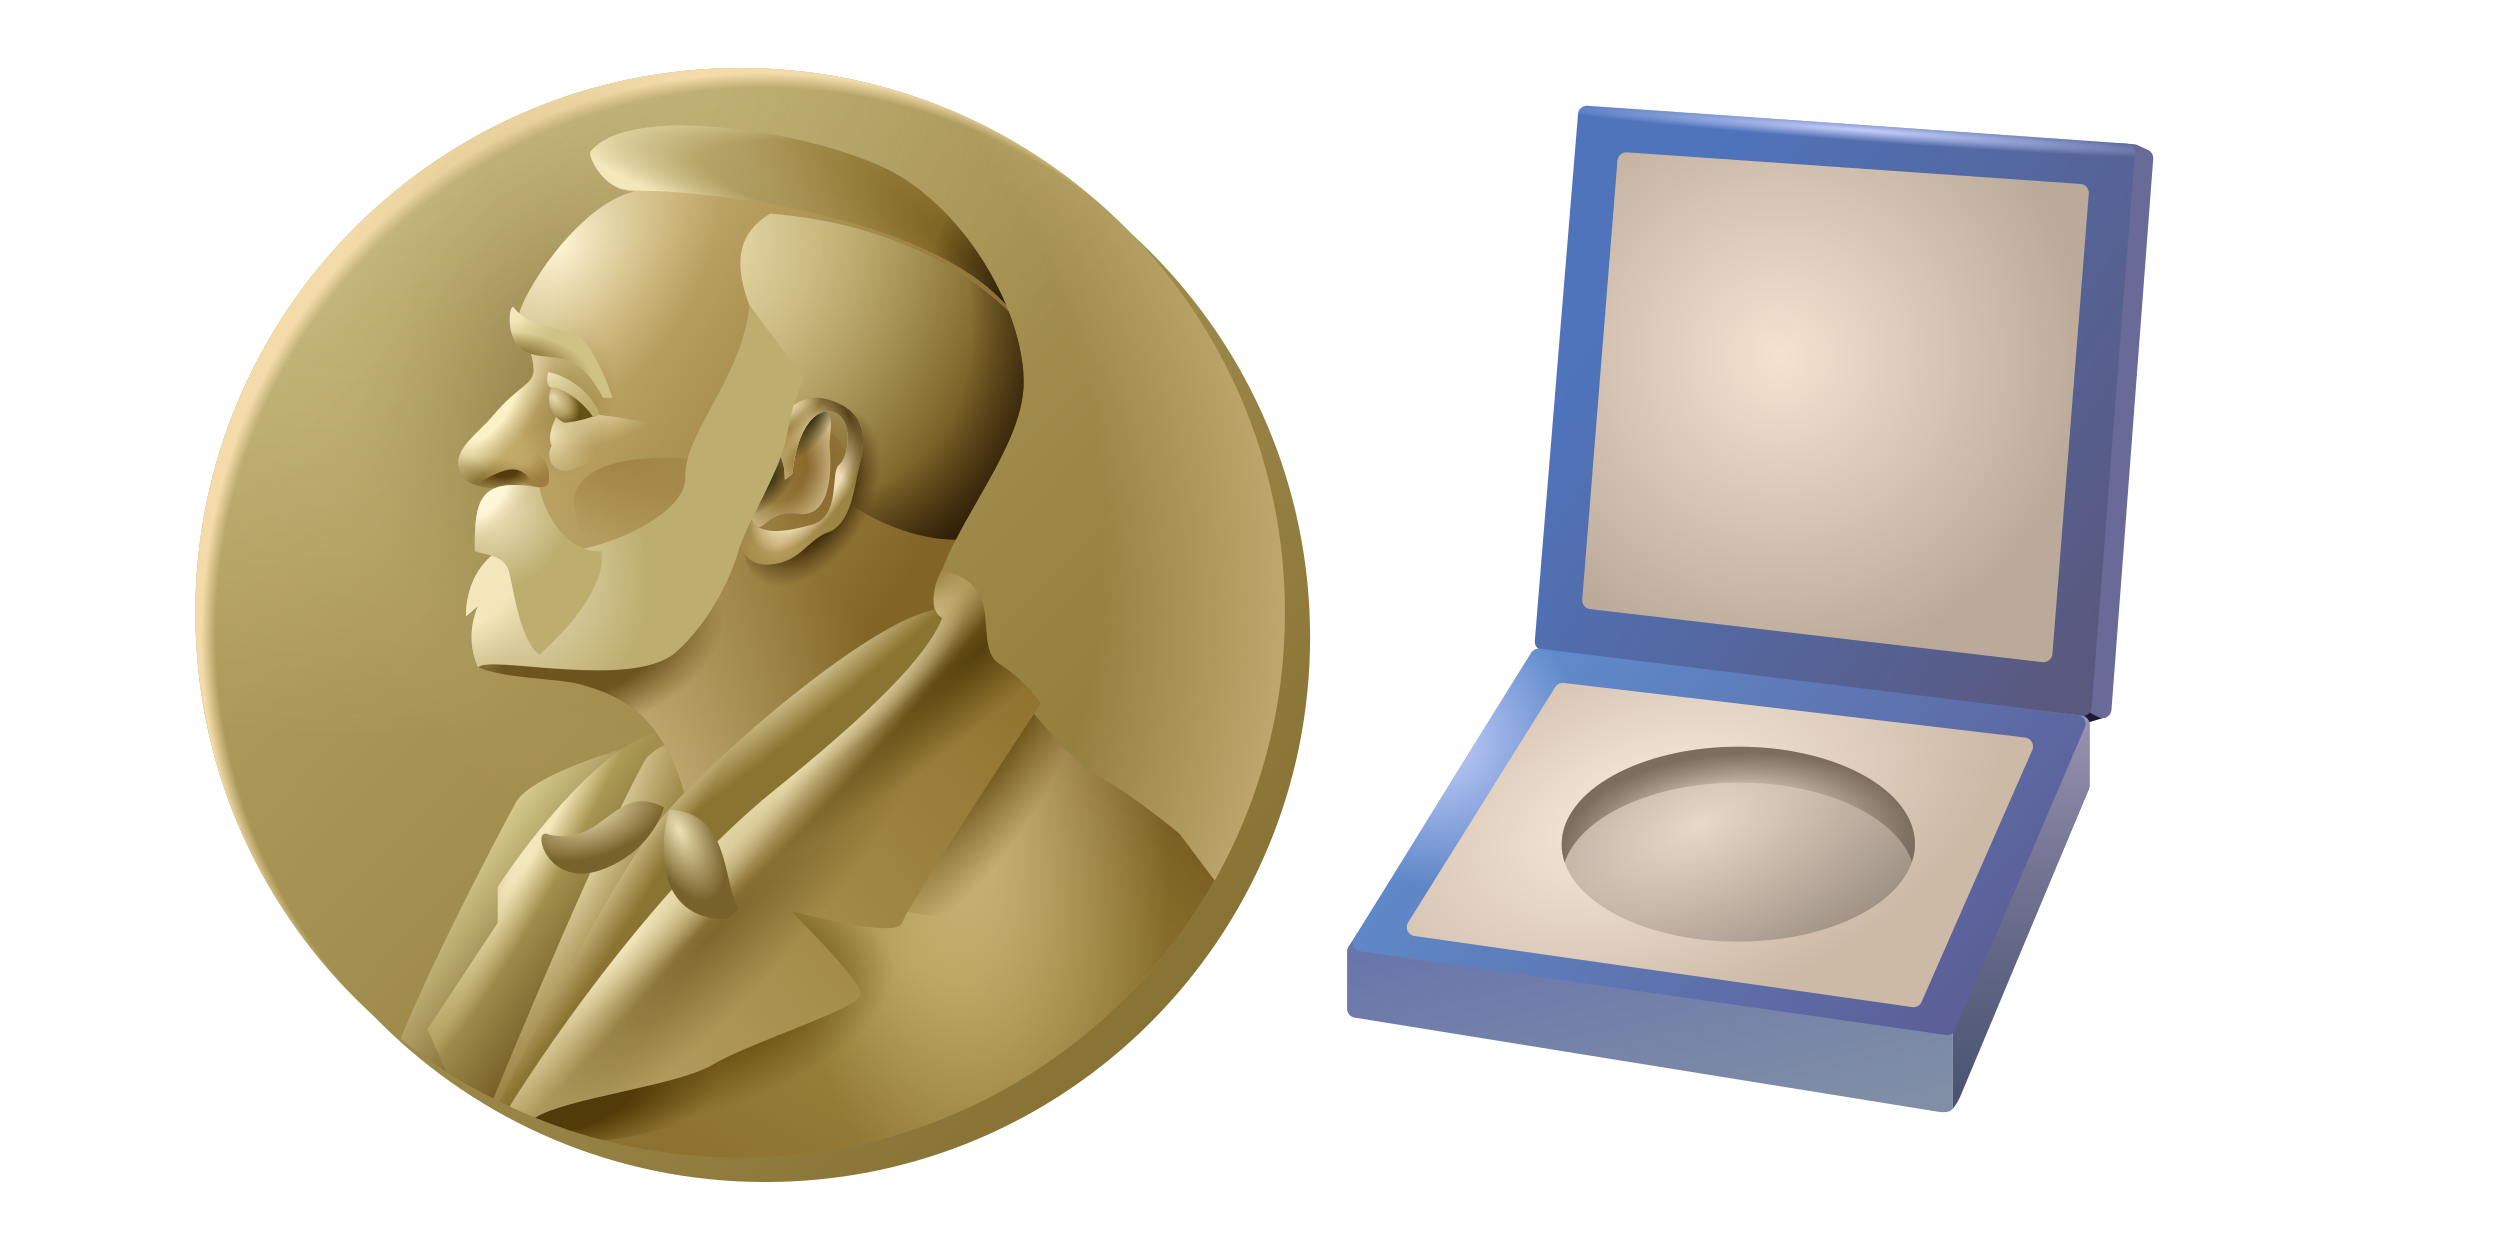
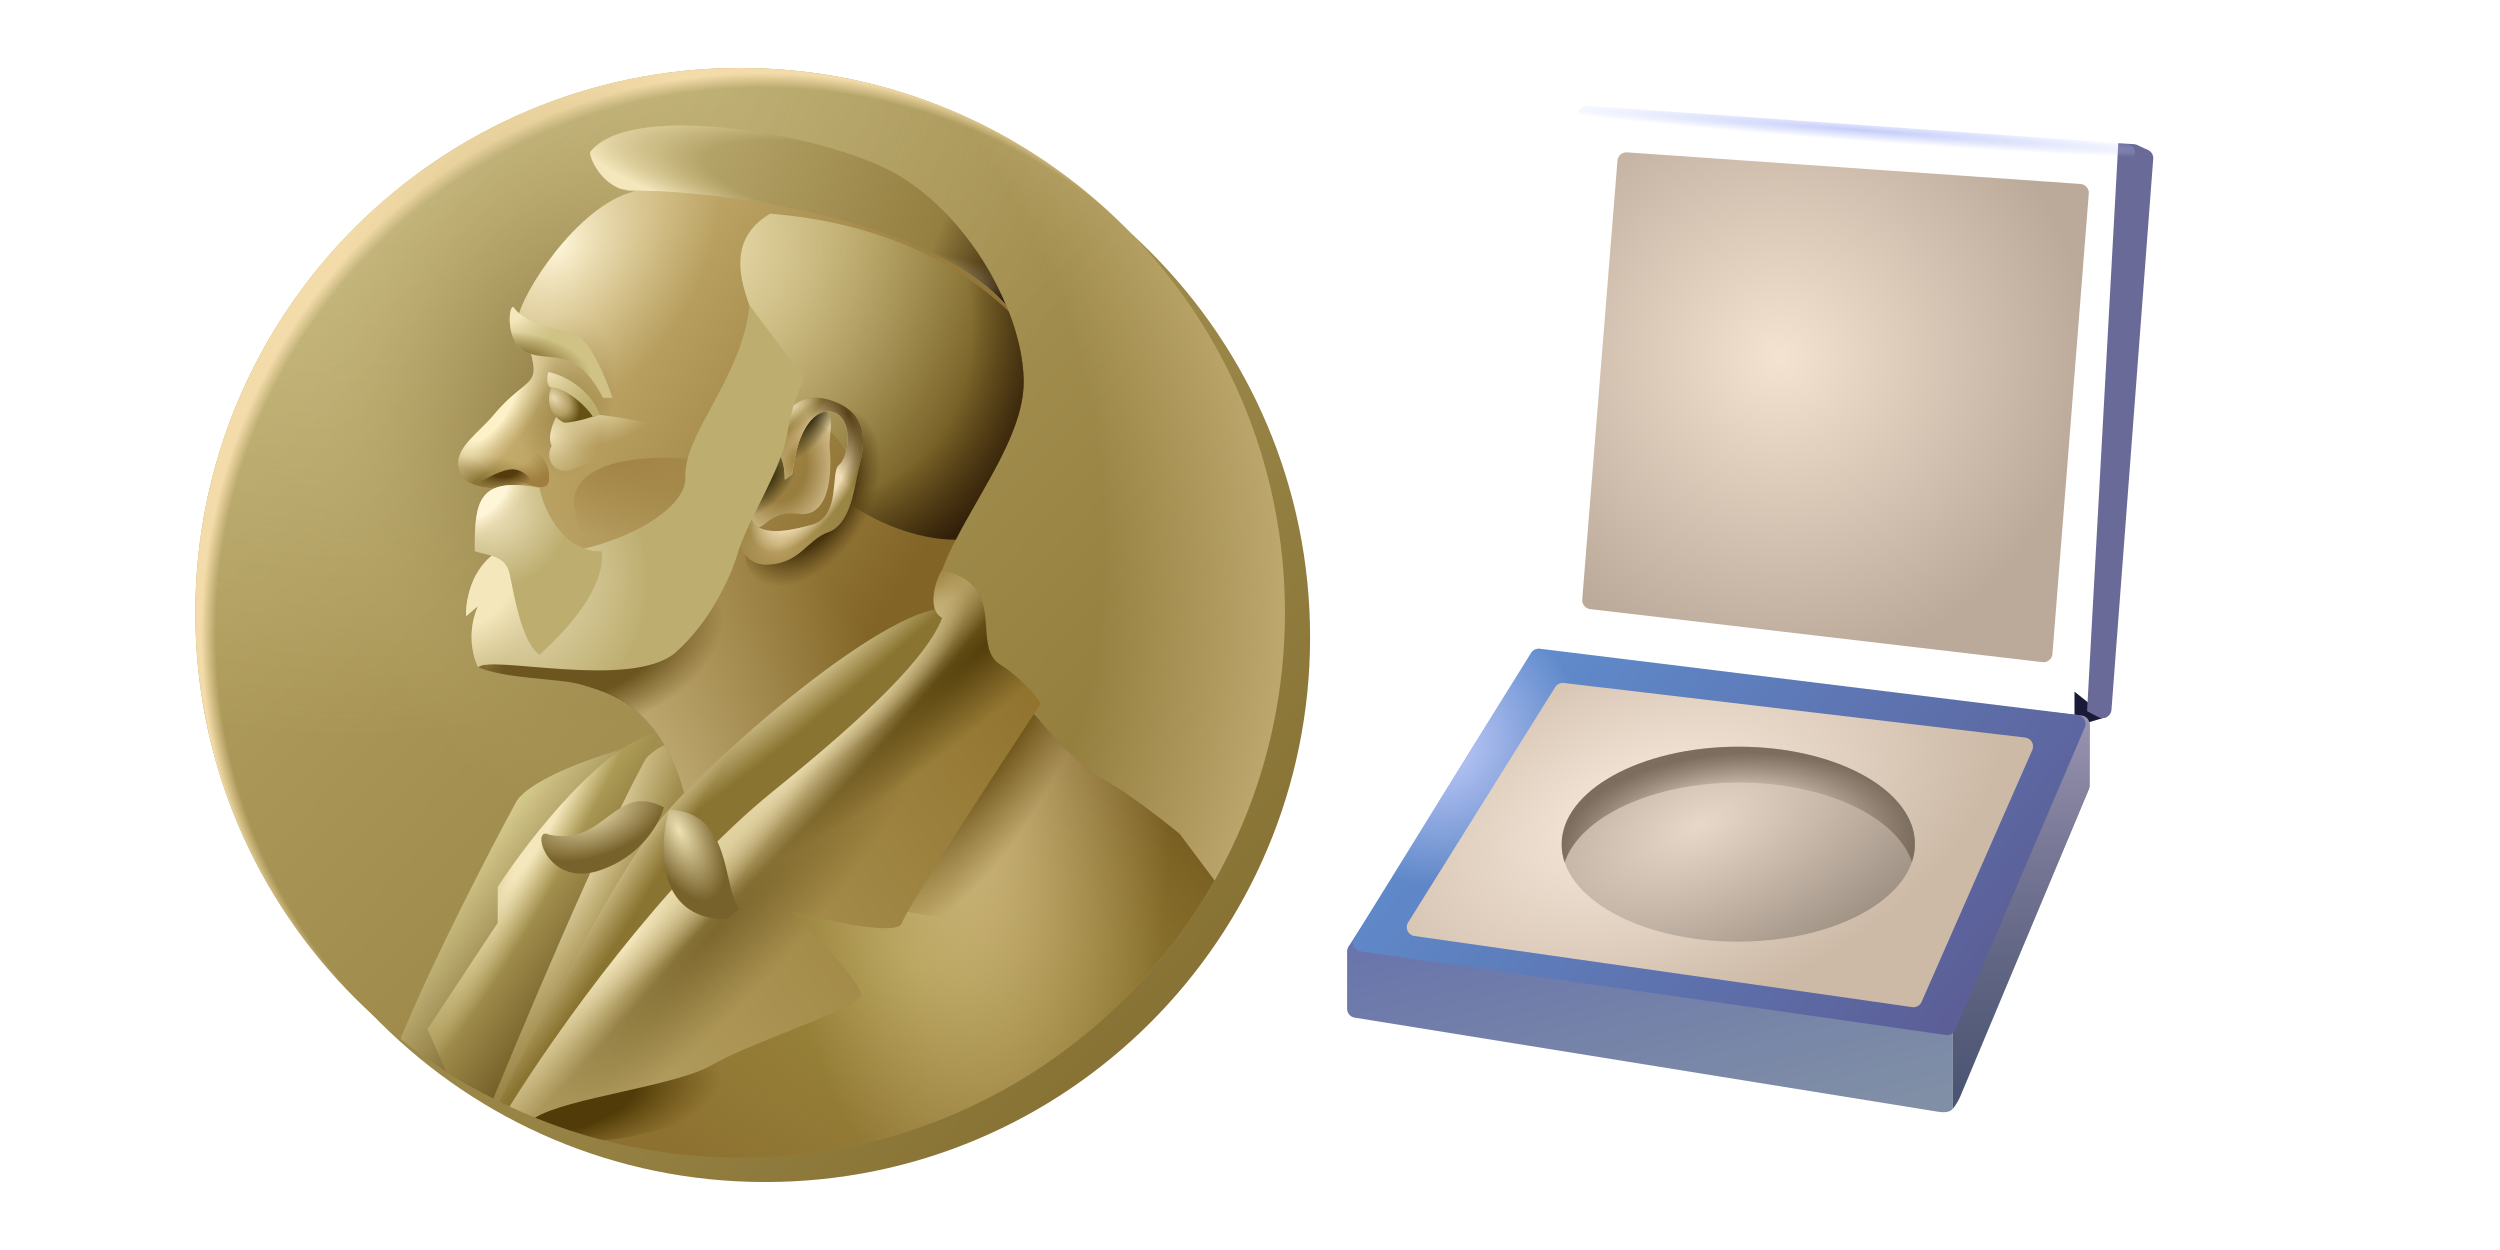
<svg xmlns="http://www.w3.org/2000/svg" viewBox="0 0 240 120" fill="none">
  <path d="M125.769 61.174C125.769 90.059 102.353 113.475 73.468 113.475C44.582 113.475 21.166 90.059 21.166 61.174C21.166 32.288 44.582 8.872 73.468 8.872C102.353 8.872 125.769 32.288 125.769 61.174Z" fill="url(#paint0_linear_1909_232)" />
  <path d="M123.354 58.827C123.354 87.712 99.937 111.128 71.052 111.128C42.166 111.128 18.75 87.712 18.75 58.827C18.75 29.941 42.166 6.525 71.052 6.525C99.937 6.525 123.354 29.941 123.354 58.827Z" fill="url(#paint1_linear_1909_232)" />
  <path d="M123.354 58.827C123.354 87.712 99.937 111.128 71.052 111.128C42.166 111.128 18.75 87.712 18.75 58.827C18.75 29.941 42.166 6.525 71.052 6.525C99.937 6.525 123.354 29.941 123.354 58.827Z" fill="url(#paint2_radial_1909_232)" />
  <path d="M123.354 58.827C123.354 87.712 99.937 111.128 71.052 111.128C42.166 111.128 18.75 87.712 18.75 58.827C18.75 29.941 42.166 6.525 71.052 6.525C99.937 6.525 123.354 29.941 123.354 58.827Z" fill="url(#paint3_radial_1909_232)" />
  <path d="M123.354 58.827C123.354 87.712 99.937 111.128 71.052 111.128C42.166 111.128 18.75 87.712 18.75 58.827C18.75 29.941 42.166 6.525 71.052 6.525C99.937 6.525 123.354 29.941 123.354 58.827Z" fill="url(#paint4_radial_1909_232)" />
  <path d="M123.354 58.827C123.354 87.712 99.937 111.128 71.052 111.128C42.166 111.128 18.75 87.712 18.75 58.827C18.75 29.941 42.166 6.525 71.052 6.525C99.937 6.525 123.354 29.941 123.354 58.827Z" fill="url(#paint5_radial_1909_232)" />
  <path d="M63.028 82.897C67.783 75.468 66.743 75.319 64.811 71.308C59.343 71.308 50.052 93.397 46.09 104.442L49.507 106.225C52.429 100.925 59.224 88.841 63.028 82.897Z" fill="url(#paint6_radial_1909_232)" />
  <path fill-rule="evenodd" clip-rule="evenodd" d="M45.402 104.417C42.957 103.039 40.635 101.47 38.454 99.729C41.511 92.237 47.06 81.562 49.588 76.918C51.036 74.681 57.538 72.477 60.608 71.655L45.402 104.417Z" fill="url(#paint7_linear_1909_232)" />
  <path fill-rule="evenodd" clip-rule="evenodd" d="M47.36 105.467C45.805 104.676 44.295 103.809 42.835 102.872L41.036 98.793L47.779 88.596V85.142C50.849 80.427 58.338 70.833 63.733 70.175C61.081 72.953 52.056 94.033 47.36 105.467Z" fill="url(#paint8_linear_1909_232)" />
  <path fill-rule="evenodd" clip-rule="evenodd" d="M47.36 105.467C45.805 104.676 44.295 103.809 42.835 102.872L41.036 98.793L47.779 88.596V85.142C50.849 80.427 58.338 70.833 63.733 70.175C61.081 72.953 52.056 94.033 47.36 105.467Z" fill="url(#paint9_radial_1909_232)" />
  <path d="M49.753 30.538C49.884 28.564 55.345 19.683 60.937 18.367C57.976 18.367 56.551 15.187 56.661 14.584C60.444 9.814 77.384 12.61 84.785 16.064C92.187 19.518 98.108 29.222 98.272 36.459C98.437 43.695 89.391 52.248 89.72 58.662L65.871 76.918C63.897 68.366 58.634 66.228 55.345 65.241C52.713 64.452 48.437 64.145 46.628 64.09C45.805 61.787 46.068 56.179 49.095 53.81L47.352 51.174C46.958 49.727 46.628 46.985 47.944 46.985C45.477 46.697 44.242 46.403 43.996 44.682C43.75 42.961 46.063 41.433 47.352 39.882C49.778 36.963 51.233 36.984 51.233 35.472C51.233 33.959 49.753 30.538 49.753 30.538Z" fill="url(#paint10_linear_1909_232)" />
  <path d="M49.753 30.538C49.884 28.564 55.345 19.683 60.937 18.367C57.976 18.367 56.551 15.187 56.661 14.584C60.444 9.814 77.384 12.61 84.785 16.064C92.187 19.518 98.108 29.222 98.272 36.459C98.437 43.695 89.391 52.248 89.72 58.662L65.871 76.918C63.897 68.366 58.634 66.228 55.345 65.241C52.713 64.452 48.437 64.145 46.628 64.09C45.805 61.787 46.068 56.179 49.095 53.81L47.352 51.174C46.958 49.727 46.628 46.985 47.944 46.985C45.477 46.697 44.242 46.403 43.996 44.682C43.75 42.961 46.063 41.433 47.352 39.882C49.778 36.963 51.233 36.984 51.233 35.472C51.233 33.959 49.753 30.538 49.753 30.538Z" fill="url(#paint11_radial_1909_232)" />
  <path d="M49.753 30.538C49.884 28.564 55.345 19.683 60.937 18.367C57.976 18.367 56.551 15.187 56.661 14.584C60.444 9.814 77.384 12.61 84.785 16.064C92.187 19.518 98.108 29.222 98.272 36.459C98.437 43.695 89.391 52.248 89.72 58.662L65.871 76.918C63.897 68.366 58.634 66.228 55.345 65.241C52.713 64.452 48.437 64.145 46.628 64.09C45.805 61.787 46.068 56.179 49.095 53.81L47.352 51.174C46.958 49.727 46.628 46.985 47.944 46.985C45.477 46.697 44.242 46.403 43.996 44.682C43.75 42.961 46.063 41.433 47.352 39.882C49.778 36.963 51.233 36.984 51.233 35.472C51.233 33.959 49.753 30.538 49.753 30.538Z" fill="url(#paint12_radial_1909_232)" />
  <path d="M49.753 30.538C49.884 28.564 55.345 19.683 60.937 18.367C57.976 18.367 56.551 15.187 56.661 14.584C60.444 9.814 77.384 12.61 84.785 16.064C92.187 19.518 98.108 29.222 98.272 36.459C98.437 43.695 89.391 52.248 89.72 58.662L65.871 76.918C63.897 68.366 58.634 66.228 55.345 65.241C52.713 64.452 48.437 64.145 46.628 64.09C45.805 61.787 46.068 56.179 49.095 53.81L47.352 51.174C46.958 49.727 46.628 46.985 47.944 46.985C45.477 46.697 44.242 46.403 43.996 44.682C43.75 42.961 46.063 41.433 47.352 39.882C49.778 36.963 51.233 36.984 51.233 35.472C51.233 33.959 49.753 30.538 49.753 30.538Z" fill="url(#paint13_radial_1909_232)" />
  <path d="M49.753 30.538C49.884 28.564 55.345 19.683 60.937 18.367C57.976 18.367 56.551 15.187 56.661 14.584C60.444 9.814 77.384 12.61 84.785 16.064C92.187 19.518 98.108 29.222 98.272 36.459C98.437 43.695 89.391 52.248 89.72 58.662L65.871 76.918C63.897 68.366 58.634 66.228 55.345 65.241C52.713 64.452 48.437 64.145 46.628 64.09C45.805 61.787 46.068 56.179 49.095 53.81L47.352 51.174C46.958 49.727 46.628 46.985 47.944 46.985C45.477 46.697 44.242 46.403 43.996 44.682C43.75 42.961 46.063 41.433 47.352 39.882C49.778 36.963 51.233 36.984 51.233 35.472C51.233 33.959 49.753 30.538 49.753 30.538Z" fill="url(#paint14_radial_1909_232)" />
  <path d="M49.753 30.538C49.884 28.564 55.345 19.683 60.937 18.367C57.976 18.367 56.551 15.187 56.661 14.584C60.444 9.814 77.384 12.61 84.785 16.064C92.187 19.518 98.108 29.222 98.272 36.459C98.437 43.695 89.391 52.248 89.72 58.662L65.871 76.918C63.897 68.366 58.634 66.228 55.345 65.241C52.713 64.452 48.437 64.145 46.628 64.09C45.805 61.787 46.068 56.179 49.095 53.81L47.352 51.174C46.958 49.727 46.628 46.985 47.944 46.985C45.477 46.697 44.242 46.403 43.996 44.682C43.75 42.961 46.063 41.433 47.352 39.882C49.778 36.963 51.233 36.984 51.233 35.472C51.233 33.959 49.753 30.538 49.753 30.538Z" fill="url(#paint15_radial_1909_232)" />
  <path d="M49.753 30.538C49.884 28.564 55.345 19.683 60.937 18.367C57.976 18.367 56.551 15.187 56.661 14.584C60.444 9.814 77.384 12.61 84.785 16.064C92.187 19.518 98.108 29.222 98.272 36.459C98.437 43.695 89.391 52.248 89.72 58.662L65.871 76.918C63.897 68.366 58.634 66.228 55.345 65.241C52.713 64.452 48.437 64.145 46.628 64.09C45.805 61.787 46.068 56.179 49.095 53.81L47.352 51.174C46.958 49.727 46.628 46.985 47.944 46.985C45.477 46.697 44.242 46.403 43.996 44.682C43.75 42.961 46.063 41.433 47.352 39.882C49.778 36.963 51.233 36.984 51.233 35.472C51.233 33.959 49.753 30.538 49.753 30.538Z" fill="url(#paint16_radial_1909_232)" />
  <path d="M55.099 47.725C55.345 46.491 56.743 43.202 67.187 44.106C68.174 52.165 59.95 56.771 58.306 55.702C56.661 54.633 54.852 48.958 55.099 47.725Z" fill="url(#paint17_radial_1909_232)" />
  <path fill-rule="evenodd" clip-rule="evenodd" d="M51.071 107.176C50.001 106.734 48.948 106.256 47.915 105.746C51.881 97.825 59.203 83.897 63.075 79.057C68.338 72.478 86.101 57.346 91.2 58.498L84.95 73.136L51.071 107.176Z" fill="#8A7431" />
  <path fill-rule="evenodd" clip-rule="evenodd" d="M51.071 107.176C50.001 106.734 48.948 106.256 47.915 105.746C51.881 97.825 59.203 83.897 63.075 79.057C68.338 72.478 86.101 57.346 91.2 58.498L84.95 73.136L51.071 107.176Z" fill="url(#paint18_radial_1909_232)" />
  <path fill-rule="evenodd" clip-rule="evenodd" d="M51.071 107.176C50.001 106.734 48.948 106.256 47.915 105.746C51.881 97.825 59.203 83.897 63.075 79.057C68.338 72.478 86.101 57.346 91.2 58.498L84.95 73.136L51.071 107.176Z" fill="url(#paint19_radial_1909_232)" />
  <path fill-rule="evenodd" clip-rule="evenodd" d="M50.302 106.85L50.575 106.029L78.535 80.043L98.436 67.543C99.971 69.462 103.601 73.595 105.837 74.779C108.074 75.964 111.704 78.782 113.239 80.043L116.609 84.536C107.63 100.412 90.592 111.128 71.052 111.128C63.679 111.128 56.663 109.602 50.302 106.85Z" fill="url(#paint20_linear_1909_232)" />
  <path fill-rule="evenodd" clip-rule="evenodd" d="M50.302 106.85L50.575 106.029L78.535 80.043L98.436 67.543C99.971 69.462 103.601 73.595 105.837 74.779C108.074 75.964 111.704 78.782 113.239 80.043L116.609 84.536C107.63 100.412 90.592 111.128 71.052 111.128C63.679 111.128 56.663 109.602 50.302 106.85Z" fill="url(#paint21_radial_1909_232)" />
  <path fill-rule="evenodd" clip-rule="evenodd" d="M50.302 106.85L50.575 106.029L78.535 80.043L98.436 67.543C99.971 69.462 103.601 73.595 105.837 74.779C108.074 75.964 111.704 78.782 113.239 80.043L116.609 84.536C107.63 100.412 90.592 111.128 71.052 111.128C63.679 111.128 56.663 109.602 50.302 106.85Z" fill="url(#paint22_radial_1909_232)" />
-   <path fill-rule="evenodd" clip-rule="evenodd" d="M102.785 72.348C101.084 70.703 99.371 68.712 98.436 67.543L78.535 80.043L55.574 101.382C53.739 103.724 52.272 105.761 51.338 107.285C53.444 108.143 55.618 108.867 57.851 109.448C61.872 109.394 72.235 105.782 75.806 103.699C79.753 101.396 89.157 95.828 89.322 94.512C89.453 93.459 84.881 88.7 82.578 86.453C85.977 87.385 92.874 88.92 93.269 87.604C93.565 86.615 98.524 78.878 102.785 72.348Z" fill="url(#paint23_radial_1909_232)" />
  <path fill-rule="evenodd" clip-rule="evenodd" d="M102.785 72.348C101.084 70.703 99.371 68.712 98.436 67.543L78.535 80.043L55.574 101.382C53.739 103.724 52.272 105.761 51.338 107.285C53.444 108.143 55.618 108.867 57.851 109.448C61.872 109.394 72.235 105.782 75.806 103.699C79.753 101.396 89.157 95.828 89.322 94.512C89.453 93.459 84.881 88.7 82.578 86.453C85.977 87.385 92.874 88.92 93.269 87.604C93.565 86.615 98.524 78.878 102.785 72.348Z" fill="url(#paint24_radial_1909_232)" />
  <path fill-rule="evenodd" clip-rule="evenodd" d="M102.785 72.348C101.084 70.703 99.371 68.712 98.436 67.543L78.535 80.043L55.574 101.382C53.739 103.724 52.272 105.761 51.338 107.285C53.444 108.143 55.618 108.867 57.851 109.448C61.872 109.394 72.235 105.782 75.806 103.699C79.753 101.396 89.157 95.828 89.322 94.512C89.453 93.459 84.881 88.7 82.578 86.453C85.977 87.385 92.874 88.92 93.269 87.604C93.565 86.615 98.524 78.878 102.785 72.348Z" fill="url(#paint25_radial_1909_232)" />
  <path fill-rule="evenodd" clip-rule="evenodd" d="M51.368 107.298C50.541 106.962 49.725 106.605 48.921 106.229C53.306 99.171 63.747 84.417 74.259 75.931C83.326 68.612 88.983 63.107 90.458 59.319C88.815 58.456 90.007 55.167 90.458 54.715C94.345 55.612 94.518 58.079 94.673 60.286C94.774 61.722 94.867 63.048 95.969 63.761C98.206 65.208 99.533 66.886 99.916 67.543C95.64 74.013 86.989 87.28 86.594 88.596C86.2 89.912 79.303 88.376 75.904 87.445C78.206 89.692 82.779 94.451 82.647 95.504C82.554 96.251 79.226 97.581 75.645 99.013C72.918 100.103 70.044 101.252 68.338 102.247C66.607 103.257 63.106 104.045 59.663 104.82C56.239 105.591 52.873 106.349 51.368 107.298Z" fill="url(#paint26_linear_1909_232)" />
  <path fill-rule="evenodd" clip-rule="evenodd" d="M51.368 107.298C50.541 106.962 49.725 106.605 48.921 106.229C53.306 99.171 63.747 84.417 74.259 75.931C83.326 68.612 88.983 63.107 90.458 59.319C88.815 58.456 90.007 55.167 90.458 54.715C94.345 55.612 94.518 58.079 94.673 60.286C94.774 61.722 94.867 63.048 95.969 63.761C98.206 65.208 99.533 66.886 99.916 67.543C95.64 74.013 86.989 87.28 86.594 88.596C86.2 89.912 79.303 88.376 75.904 87.445C78.206 89.692 82.779 94.451 82.647 95.504C82.554 96.251 79.226 97.581 75.645 99.013C72.918 100.103 70.044 101.252 68.338 102.247C66.607 103.257 63.106 104.045 59.663 104.82C56.239 105.591 52.873 106.349 51.368 107.298Z" fill="url(#paint27_radial_1909_232)" />
  <path fill-rule="evenodd" clip-rule="evenodd" d="M51.368 107.298C50.541 106.962 49.725 106.605 48.921 106.229C53.306 99.171 63.747 84.417 74.259 75.931C83.326 68.612 88.983 63.107 90.458 59.319C88.815 58.456 90.007 55.167 90.458 54.715C94.345 55.612 94.518 58.079 94.673 60.286C94.774 61.722 94.867 63.048 95.969 63.761C98.206 65.208 99.533 66.886 99.916 67.543C95.64 74.013 86.989 87.28 86.594 88.596C86.2 89.912 79.303 88.376 75.904 87.445C78.206 89.692 82.779 94.451 82.647 95.504C82.554 96.251 79.226 97.581 75.645 99.013C72.918 100.103 70.044 101.252 68.338 102.247C66.607 103.257 63.106 104.045 59.663 104.82C56.239 105.591 52.873 106.349 51.368 107.298Z" fill="url(#paint28_radial_1909_232)" />
  <path fill-rule="evenodd" clip-rule="evenodd" d="M51.368 107.298C50.541 106.962 49.725 106.605 48.921 106.229C53.306 99.171 63.747 84.417 74.259 75.931C83.326 68.612 88.983 63.107 90.458 59.319C88.815 58.456 90.007 55.167 90.458 54.715C94.345 55.612 94.518 58.079 94.673 60.286C94.774 61.722 94.867 63.048 95.969 63.761C98.206 65.208 99.533 66.886 99.916 67.543C95.64 74.013 86.989 87.28 86.594 88.596C86.2 89.912 79.303 88.376 75.904 87.445C78.206 89.692 82.779 94.451 82.647 95.504C82.554 96.251 79.226 97.581 75.645 99.013C72.918 100.103 70.044 101.252 68.338 102.247C66.607 103.257 63.106 104.045 59.663 104.82C56.239 105.591 52.873 106.349 51.368 107.298Z" fill="url(#paint29_radial_1909_232)" />
  <path fill-rule="evenodd" clip-rule="evenodd" d="M51.368 107.298C50.541 106.962 49.725 106.605 48.921 106.229C53.306 99.171 63.747 84.417 74.259 75.931C83.326 68.612 88.983 63.107 90.458 59.319C88.815 58.456 90.007 55.167 90.458 54.715C94.345 55.612 94.518 58.079 94.673 60.286C94.774 61.722 94.867 63.048 95.969 63.761C98.206 65.208 99.533 66.886 99.916 67.543C95.64 74.013 86.989 87.28 86.594 88.596C86.2 89.912 79.303 88.376 75.904 87.445C78.206 89.692 82.779 94.451 82.647 95.504C82.554 96.251 79.226 97.581 75.645 99.013C72.918 100.103 70.044 101.252 68.338 102.247C66.607 103.257 63.106 104.045 59.663 104.82C56.239 105.591 52.873 106.349 51.368 107.298Z" fill="url(#paint30_radial_1909_232)" />
  <path fill-rule="evenodd" clip-rule="evenodd" d="M51.368 107.298C50.541 106.962 49.725 106.605 48.921 106.229C53.306 99.171 63.747 84.417 74.259 75.931C83.326 68.612 88.983 63.107 90.458 59.319C88.815 58.456 90.007 55.167 90.458 54.715C94.345 55.612 94.518 58.079 94.673 60.286C94.774 61.722 94.867 63.048 95.969 63.761C98.206 65.208 99.533 66.886 99.916 67.543C95.64 74.013 86.989 87.28 86.594 88.596C86.2 89.912 79.303 88.376 75.904 87.445C78.206 89.692 82.779 94.451 82.647 95.504C82.554 96.251 79.226 97.581 75.645 99.013C72.918 100.103 70.044 101.252 68.338 102.247C66.607 103.257 63.106 104.045 59.663 104.82C56.239 105.591 52.873 106.349 51.368 107.298Z" fill="url(#paint31_radial_1909_232)" />
  <path fill-rule="evenodd" clip-rule="evenodd" d="M96.844 29.913C97.717 32.161 98.225 34.409 98.272 36.459C98.356 40.144 96.051 44.17 93.812 48.081C93.092 49.34 92.378 50.588 91.753 51.808C87.851 51.818 83.958 49.967 81.989 48.63C82.515 41.393 77.823 39.803 75.41 39.913C75.903 38.129 74.738 35.608 73.492 32.911C71.406 28.397 69.091 23.388 73.93 20.505C85.12 21.412 92.417 25.656 96.844 29.913Z" fill="url(#paint32_linear_1909_232)" />
  <path fill-rule="evenodd" clip-rule="evenodd" d="M96.844 29.913C97.717 32.161 98.225 34.409 98.272 36.459C98.356 40.144 96.051 44.17 93.812 48.081C93.092 49.34 92.378 50.588 91.753 51.808C87.851 51.818 83.958 49.967 81.989 48.63C82.515 41.393 77.823 39.803 75.41 39.913C75.903 38.129 74.738 35.608 73.492 32.911C71.406 28.397 69.091 23.388 73.93 20.505C85.12 21.412 92.417 25.656 96.844 29.913Z" fill="url(#paint33_radial_1909_232)" />
  <path fill-rule="evenodd" clip-rule="evenodd" d="M96.844 29.913C97.717 32.161 98.225 34.409 98.272 36.459C98.356 40.144 96.051 44.17 93.812 48.081C93.092 49.34 92.378 50.588 91.753 51.808C87.851 51.818 83.958 49.967 81.989 48.63C82.515 41.393 77.823 39.803 75.41 39.913C75.903 38.129 74.738 35.608 73.492 32.911C71.406 28.397 69.091 23.388 73.93 20.505C85.12 21.412 92.417 25.656 96.844 29.913Z" fill="url(#paint34_radial_1909_232)" />
  <path d="M53.535 39.747H56.907C58.798 39.967 66.093 40.956 63.856 41.68C61.06 42.584 56.907 44.27 55.098 45.011C53.289 45.751 52.22 44.106 52.96 42.79C52.499 41.935 53.152 40.405 53.535 39.747Z" fill="url(#paint35_radial_1909_232)" />
  <path d="M53.535 39.747H56.907C58.798 39.967 66.093 40.956 63.856 41.68C61.06 42.584 56.907 44.27 55.098 45.011C53.289 45.751 52.22 44.106 52.96 42.79C52.499 41.935 53.152 40.405 53.535 39.747Z" fill="url(#paint36_radial_1909_232)" />
  <path fill-rule="evenodd" clip-rule="evenodd" d="M59.553 18.117C60.187 18.25 60.942 18.326 61.841 18.326C67.065 18.326 88.562 20.36 96.596 29.299C94.306 23.821 89.899 18.451 84.785 16.064C77.384 12.61 60.443 9.814 56.66 14.584C56.569 15.084 57.534 17.355 59.553 18.117Z" fill="url(#paint37_linear_1909_232)" />
  <path fill-rule="evenodd" clip-rule="evenodd" d="M59.553 18.117C60.187 18.25 60.942 18.326 61.841 18.326C67.065 18.326 88.562 20.36 96.596 29.299C94.306 23.821 89.899 18.451 84.785 16.064C77.384 12.61 60.443 9.814 56.66 14.584C56.569 15.084 57.534 17.355 59.553 18.117Z" fill="url(#paint38_radial_1909_232)" />
-   <path fill-rule="evenodd" clip-rule="evenodd" d="M59.553 18.117C60.187 18.25 60.942 18.326 61.841 18.326C67.065 18.326 88.562 20.36 96.596 29.299C94.306 23.821 89.899 18.451 84.785 16.064C77.384 12.61 60.443 9.814 56.66 14.584C56.569 15.084 57.534 17.355 59.553 18.117Z" fill="url(#paint39_radial_1909_232)" />
  <path fill-rule="evenodd" clip-rule="evenodd" d="M59.553 18.117C60.187 18.25 60.942 18.326 61.841 18.326C67.065 18.326 88.562 20.36 96.596 29.299C94.306 23.821 89.899 18.451 84.785 16.064C77.384 12.61 60.443 9.814 56.66 14.584C56.569 15.084 57.534 17.355 59.553 18.117Z" fill="url(#paint40_radial_1909_232)" />
  <path d="M54.153 40.571C52.467 39.789 52.179 37.569 53.659 36.253C55.731 37.043 57.099 38.94 57.524 39.789C57.524 39.789 55.427 40.571 54.153 40.571Z" fill="url(#paint41_radial_1909_232)" />
  <path d="M52.713 45.998C52.795 44.271 51.644 42.544 48.766 43.037C45.476 43.613 47.532 45.998 48.766 45.998C49.999 45.998 52.631 47.724 52.713 45.998Z" fill="url(#paint42_radial_1909_232)" />
  <path d="M46.164 46.197C46.904 48.746 52.467 46.82 51.562 46.573C51.021 46.426 50.778 45.346 49.507 45.083C48.654 44.906 47.453 45.536 46.164 46.197Z" fill="url(#paint43_radial_1909_232)" />
  <path d="M55.427 32.265C56.743 32.857 58.223 36.459 58.799 38.186H57.894C55.345 33.333 53.124 34.731 50.74 33.909C48.355 33.087 48.848 28.893 49.342 29.551C50.411 31.113 53.782 31.524 55.427 32.265Z" fill="#CFC284" />
  <path d="M55.427 32.265C56.743 32.857 58.223 36.459 58.799 38.186H57.894C55.345 33.333 53.124 34.731 50.74 33.909C48.355 33.087 48.848 28.893 49.342 29.551C50.411 31.113 53.782 31.524 55.427 32.265Z" fill="url(#paint44_radial_1909_232)" />
  <path d="M55.427 32.265C56.743 32.857 58.223 36.459 58.799 38.186H57.894C55.345 33.333 53.124 34.731 50.74 33.909C48.355 33.087 48.848 28.893 49.342 29.551C50.411 31.113 53.782 31.524 55.427 32.265Z" fill="url(#paint45_radial_1909_232)" />
  <path d="M64.15 72.155C61.681 67.482 58.405 66.504 55.838 65.734C53.66 65.08 48.519 65.24 45.723 63.985C47.591 63.364 51.8 63.747 54.074 63.985C56.876 64.279 59.836 64.589 62.582 63.349C66.661 61.507 68.558 58.47 68.996 57.181C71.326 61.046 73.683 69.434 64.473 72.066C64.365 72.097 64.257 72.126 64.15 72.155Z" fill="url(#paint46_radial_1909_232)" />
-   <path d="M80.837 39.412C78.8 38.438 77.206 39.589 75.523 43.751C74.313 46.053 72.141 50.959 73.132 52.164C74.372 53.669 79.774 50.216 80.837 47.913C81.899 45.611 82.874 40.386 80.837 39.412Z" fill="url(#paint47_radial_1909_232)" />
  <path d="M79.654 43.111C79.482 41.473 80.629 39.147 78.103 39.147C73.449 39.147 71.353 48.771 72.301 50.193C73.249 51.615 73.421 48.9 76.653 49.331C79.885 49.762 79.826 44.748 79.654 43.111Z" fill="url(#paint48_radial_1909_232)" />
  <path d="M79.654 43.111C79.482 41.473 80.629 39.147 78.103 39.147C73.449 39.147 71.353 48.771 72.301 50.193C73.249 51.615 73.421 48.9 76.653 49.331C79.885 49.762 79.826 44.748 79.654 43.111Z" fill="url(#paint49_radial_1909_232)" />
  <path d="M70.702 50.663C70.767 49.352 71.947 45.355 74.568 43.716C77.583 44.109 76.01 48.762 73.782 49.221C71.554 49.68 70.636 51.974 70.702 50.663Z" fill="url(#paint50_radial_1909_232)" />
  <path d="M81.119 45.597C82.005 44.889 82.988 41.879 81.659 40.817L80.509 38.925C85.29 40.254 84.728 44.72 84.374 46.491C84.019 48.262 83.156 52.937 81.119 53.645C79.082 54.354 77.447 56.271 74.259 56.359C71.071 56.448 70.847 50.659 72.53 50.659C73.415 52.342 75.54 52.15 78.463 51.353C81.385 50.556 80.234 46.305 81.119 45.597Z" fill="url(#paint51_radial_1909_232)" />
  <path d="M80.546 39.855C79.218 38.792 76.675 39.855 76.055 45.522L75.346 46.053C75.346 42.865 73.822 43.369 74.323 41.663C74.956 39.512 76.816 37.608 79.484 38.349C84.266 39.677 82.671 43.751 82.317 45.522C81.963 47.293 81.52 50.392 79.484 51.101C77.447 51.809 76.827 54.112 73.639 54.2C70.451 54.289 70.274 49.698 71.956 49.698C72.842 51.381 74.967 51.189 77.889 50.392C80.812 49.595 79.661 45.345 80.546 44.636C81.432 43.928 81.874 40.917 80.546 39.855Z" fill="#9A8644" />
  <path d="M80.546 39.855C79.218 38.792 76.675 39.855 76.055 45.522L75.346 46.053C75.346 42.865 73.822 43.369 74.323 41.663C74.956 39.512 76.816 37.608 79.484 38.349C84.266 39.677 82.671 43.751 82.317 45.522C81.963 47.293 81.52 50.392 79.484 51.101C77.447 51.809 76.827 54.112 73.639 54.2C70.451 54.289 70.274 49.698 71.956 49.698C72.842 51.381 74.967 51.189 77.889 50.392C80.812 49.595 79.661 45.345 80.546 44.636C81.432 43.928 81.874 40.917 80.546 39.855Z" fill="url(#paint52_radial_1909_232)" />
  <path d="M80.546 39.855C79.218 38.792 76.675 39.855 76.055 45.522L75.346 46.053C75.346 42.865 73.822 43.369 74.323 41.663C74.956 39.512 76.816 37.608 79.484 38.349C84.266 39.677 82.671 43.751 82.317 45.522C81.963 47.293 81.52 50.392 79.484 51.101C77.447 51.809 76.827 54.112 73.639 54.2C70.451 54.289 70.274 49.698 71.956 49.698C72.842 51.381 74.967 51.189 77.889 50.392C80.812 49.595 79.661 45.345 80.546 44.636C81.432 43.928 81.874 40.917 80.546 39.855Z" fill="url(#paint53_radial_1909_232)" />
  <path d="M80.546 39.855C79.218 38.792 76.675 39.855 76.055 45.522L75.346 46.053C75.346 42.865 73.822 43.369 74.323 41.663C74.956 39.512 76.816 37.608 79.484 38.349C84.266 39.677 82.671 43.751 82.317 45.522C81.963 47.293 81.52 50.392 79.484 51.101C77.447 51.809 76.827 54.112 73.639 54.2C70.451 54.289 70.274 49.698 71.956 49.698C72.842 51.381 74.967 51.189 77.889 50.392C80.812 49.595 79.661 45.345 80.546 44.636C81.432 43.928 81.874 40.917 80.546 39.855Z" fill="url(#paint54_radial_1909_232)" />
  <path d="M80.546 39.855C79.218 38.792 76.675 39.855 76.055 45.522L75.346 46.053C75.346 42.865 73.822 43.369 74.323 41.663C74.956 39.512 76.816 37.608 79.484 38.349C84.266 39.677 82.671 43.751 82.317 45.522C81.963 47.293 81.52 50.392 79.484 51.101C77.447 51.809 76.827 54.112 73.639 54.2C70.451 54.289 70.274 49.698 71.956 49.698C72.842 51.381 74.967 51.189 77.889 50.392C80.812 49.595 79.661 45.345 80.546 44.636C81.432 43.928 81.874 40.917 80.546 39.855Z" fill="url(#paint55_radial_1909_232)" />
  <path d="M80.546 39.855C79.218 38.792 76.675 39.855 76.055 45.522L75.346 46.053C75.346 42.865 73.822 43.369 74.323 41.663C74.956 39.512 76.816 37.608 79.484 38.349C84.266 39.677 82.671 43.751 82.317 45.522C81.963 47.293 81.52 50.392 79.484 51.101C77.447 51.809 76.827 54.112 73.639 54.2C70.451 54.289 70.274 49.698 71.956 49.698C72.842 51.381 74.967 51.189 77.889 50.392C80.812 49.595 79.661 45.345 80.546 44.636C81.432 43.928 81.874 40.917 80.546 39.855Z" fill="url(#paint56_radial_1909_232)" />
  <path d="M44.737 59.156C44.71 58.059 45.017 54.452 48.109 52.741C54.194 54.797 65.954 50.11 65.79 45.834C65.625 41.557 71.216 36.377 71.956 29.304L77.138 36.212C77.248 36.623 76.183 37.907 75.575 41.639C74.998 45.176 71.709 50.015 70.806 53.153C70.23 55.154 68.239 59.649 64.884 62.61C60.69 66.31 46.711 62.774 45.889 64.09C44.77 61.524 45.422 59.265 45.889 58.169L44.737 59.156Z" fill="url(#paint57_radial_1909_232)" />
  <path d="M44.737 59.156C44.71 58.059 45.017 54.452 48.109 52.741C54.194 54.797 65.954 50.11 65.79 45.834C65.625 41.557 71.216 36.377 71.956 29.304L77.138 36.212C77.248 36.623 76.183 37.907 75.575 41.639C74.998 45.176 71.709 50.015 70.806 53.153C70.23 55.154 68.239 59.649 64.884 62.61C60.69 66.31 46.711 62.774 45.889 64.09C44.77 61.524 45.422 59.265 45.889 58.169L44.737 59.156Z" fill="url(#paint58_radial_1909_232)" />
  <path d="M52.713 80.132C58.141 81.283 58.963 75.033 63.733 77.5C63.349 78.981 61.562 82.27 57.483 83.586C52.384 85.231 50.904 79.145 52.713 80.132Z" fill="url(#paint59_radial_1909_232)" />
  <path d="M70.969 87.28C69.325 85.142 70.311 77.905 64.226 77.74C63.239 81.194 62.943 88.135 69.653 88.266L70.969 87.28Z" fill="url(#paint60_radial_1909_232)" />
  <path d="M45.57 52.905C45.57 48.054 45.888 45.751 51.809 46.82C52.22 49.342 54.44 53.103 57.73 52.905C57.73 52.905 58.881 56.441 51.809 62.856C50.164 61.787 49.424 57.511 48.93 55.126C48.536 53.218 46.748 53.371 45.57 52.905Z" fill="url(#paint61_radial_1909_232)" />
  <path d="M45.57 52.905C45.57 48.054 45.888 45.751 51.809 46.82C52.22 49.342 54.44 53.103 57.73 52.905C57.73 52.905 58.881 56.441 51.809 62.856C50.164 61.787 49.424 57.511 48.93 55.126C48.536 53.218 46.748 53.371 45.57 52.905Z" fill="url(#paint62_radial_1909_232)" />
  <path d="M52.631 35.718C54.769 36.129 57.039 37.988 57.565 39.83C57.413 39.851 57.154 40.035 56.964 40.067C56.064 38.655 53.947 37.075 52.837 37.198C52.302 36.767 52.631 35.718 52.631 35.718Z" fill="#BDAE6D" />
  <path d="M52.631 35.718C54.769 36.129 57.039 37.988 57.565 39.83C57.413 39.851 57.154 40.035 56.964 40.067C56.064 38.655 53.947 37.075 52.837 37.198C52.302 36.767 52.631 35.718 52.631 35.718Z" fill="url(#paint63_radial_1909_232)" />
  <path d="M199.152 68.841V66.396L202.2 68.841L200.157 69.444L199.152 68.841Z" fill="#191A36" />
  <path d="M206.71 15.245C206.737 14.888 206.54 14.552 206.215 14.402L205.16 13.915C205.063 13.87 204.959 13.844 204.853 13.838L203.355 13.747L200.358 68.272L201.449 68.842C201.995 69.127 202.654 68.76 202.701 68.146L206.71 15.245Z" fill="#696A97" />
-   <path d="M151.491 10.941C151.53 10.473 151.937 10.123 152.406 10.156L204.152 13.787C204.627 13.82 204.983 14.234 204.946 14.709L200.796 67.949C200.758 68.435 200.322 68.792 199.838 68.733L148.092 62.443C147.635 62.388 147.303 61.981 147.341 61.522L151.491 10.941Z" fill="url(#paint64_linear_1909_232)" />
  <path d="M151.491 10.941C151.53 10.473 151.937 10.123 152.406 10.156L204.152 13.787C204.627 13.82 204.983 14.234 204.946 14.709L200.796 67.949C200.758 68.435 200.322 68.792 199.838 68.733L148.092 62.443C147.635 62.388 147.303 61.981 147.341 61.522L151.491 10.941Z" fill="url(#paint65_radial_1909_232)" />
  <path d="M155.276 15.413C155.314 14.944 155.722 14.593 156.191 14.626L199.729 17.66C200.205 17.694 200.562 18.108 200.525 18.583L197.034 62.783C196.996 63.268 196.562 63.624 196.079 63.567L152.649 58.474C152.191 58.42 151.858 58.014 151.895 57.554L155.276 15.413Z" fill="url(#paint66_radial_1909_232)" />
  <path d="M129.322 96.847C129.322 97.268 129.627 97.626 130.043 97.693L186.012 106.721C187.262 106.938 187.464 106.419 187.464 106.419V99.453V93.491L143.723 69.176L129.463 90.865C129.371 91.005 129.322 91.169 129.322 91.336V96.847Z" fill="url(#paint67_linear_1909_232)" />
  <path d="M200.525 75.765C200.569 75.66 200.592 75.548 200.592 75.434V69.545C200.592 69.107 200.261 68.739 199.825 68.693L193.961 68.071L187.463 97.979L187.463 106.452C187.463 106.452 187.848 106.017 188.179 105.276L200.525 75.765Z" fill="#485370" />
  <path d="M200.525 75.765C200.569 75.66 200.592 75.548 200.592 75.434V69.545C200.592 69.107 200.261 68.739 199.825 68.693L193.961 68.071L187.463 97.979L187.463 106.452C187.463 106.452 187.848 106.017 188.179 105.276L200.525 75.765Z" fill="url(#paint68_linear_1909_232)" />
  <path d="M146.985 62.676C147.161 62.392 147.486 62.236 147.818 62.277L199.46 68.635C200.027 68.704 200.369 69.298 200.144 69.823L187.723 98.848C187.57 99.205 187.197 99.415 186.813 99.36L130.621 91.332C130.009 91.245 129.688 90.557 130.014 90.031L146.985 62.676Z" fill="url(#paint69_linear_1909_232)" />
  <path d="M146.985 62.676C147.161 62.392 147.486 62.236 147.818 62.277L199.46 68.635C200.027 68.704 200.369 69.298 200.144 69.823L187.723 98.848C187.57 99.205 187.197 99.415 186.813 99.36L130.621 91.332C130.009 91.245 129.688 90.557 130.014 90.031L146.985 62.676Z" fill="url(#paint70_radial_1909_232)" />
  <path d="M149.298 65.963C149.474 65.682 149.796 65.527 150.125 65.566L194.418 70.805C194.99 70.873 195.334 71.474 195.102 72.002L184.473 96.18C184.319 96.532 183.948 96.738 183.567 96.683L135.784 89.857C135.17 89.77 134.85 89.08 135.178 88.554L149.298 65.963Z" fill="url(#paint71_radial_1909_232)" />
  <path d="M183.831 81.013C183.84 86.181 176.256 90.383 166.892 90.399C157.528 90.415 149.93 86.238 149.921 81.07C149.913 75.902 157.496 71.7 166.86 71.684C176.224 71.668 183.822 75.844 183.831 81.013Z" fill="url(#paint72_radial_1909_232)" />
  <path fill-rule="evenodd" clip-rule="evenodd" d="M183.544 82.744C183.733 82.183 183.832 81.604 183.831 81.013C183.822 75.845 176.224 71.668 166.86 71.684C157.496 71.7 149.912 75.902 149.921 81.07C149.922 81.656 150.02 82.228 150.208 82.783C151.671 78.439 158.567 75.142 166.86 75.127C175.164 75.113 182.079 78.396 183.544 82.744Z" fill="url(#paint73_radial_1909_232)" />
  <defs>
    <linearGradient id="paint0_linear_1909_232" x1="33.419" y1="14.135" x2="120.26" y2="98.344" gradientUnits="userSpaceOnUse">
      <stop stop-color="#B9A868" />
      <stop offset="1" stop-color="#846F31" />
    </linearGradient>
    <linearGradient id="paint1_linear_1909_232" x1="31.003" y1="11.788" x2="117.844" y2="95.997" gradientUnits="userSpaceOnUse">
      <stop stop-color="#B9A868" />
      <stop offset="1" stop-color="#8A7333" />
    </linearGradient>
    <radialGradient id="paint2_radial_1909_232" cx="0" cy="0" r="1" gradientUnits="userSpaceOnUse" gradientTransform="translate(33.964 -5.811) rotate(75.487) scale(76.791)">
      <stop stop-color="#ECE4BA" stop-opacity="0.5" />
      <stop offset="1" stop-color="#ECE4BA" stop-opacity="0" />
    </radialGradient>
    <radialGradient id="paint3_radial_1909_232" cx="0" cy="0" r="1" gradientUnits="userSpaceOnUse" gradientTransform="translate(73.108 60.8) rotate(82.614) scale(53.734)">
      <stop offset="0.974" stop-color="#F4DCAA" stop-opacity="0" />
      <stop offset="1" stop-color="#F4DCAA" />
    </radialGradient>
    <radialGradient id="paint4_radial_1909_232" cx="0" cy="0" r="1" gradientUnits="userSpaceOnUse" gradientTransform="translate(38.66 51.992) rotate(2.221) scale(107.359)">
      <stop offset="0.629" stop-color="#F4DCAA" stop-opacity="0" />
      <stop offset="1" stop-color="#F4DCAA" />
    </radialGradient>
    <radialGradient id="paint5_radial_1909_232" cx="0" cy="0" r="1" gradientUnits="userSpaceOnUse" gradientTransform="translate(57.382 42.036) rotate(82.539) scale(37.763 26.503)">
      <stop stop-color="#7F6C36" />
      <stop offset="1" stop-color="#B7A667" stop-opacity="0" />
    </radialGradient>
    <radialGradient id="paint6_radial_1909_232" cx="0" cy="0" r="1" gradientUnits="userSpaceOnUse" gradientTransform="translate(56.262 81.114) rotate(114.625) scale(27.623 6.221)">
      <stop stop-color="#F4E7BC" />
      <stop offset="1" stop-color="#DFD09C" stop-opacity="0" />
    </radialGradient>
    <linearGradient id="paint7_linear_1909_232" x1="42.681" y1="83.99" x2="53.371" y2="91.885" gradientUnits="userSpaceOnUse">
      <stop stop-color="#E0D597" />
      <stop offset="1" stop-color="#78622B" />
    </linearGradient>
    <linearGradient id="paint8_linear_1909_232" x1="45.806" y1="83.337" x2="56.976" y2="91.067" gradientUnits="userSpaceOnUse">
      <stop stop-color="#CDBF72" />
      <stop offset="1" stop-color="#78622B" />
    </linearGradient>
    <radialGradient id="paint9_radial_1909_232" cx="0" cy="0" r="1" gradientUnits="userSpaceOnUse" gradientTransform="translate(52.384 78.399) rotate(117.793) scale(37.742 4.973)">
      <stop offset="0.168" stop-color="#F4E7BC" />
      <stop offset="0.757" stop-color="#DFD09C" stop-opacity="0" />
    </radialGradient>
    <linearGradient id="paint10_linear_1909_232" x1="54.523" y1="32.347" x2="88.075" y2="54.057" gradientUnits="userSpaceOnUse">
      <stop stop-color="#C4AC6D" />
      <stop offset="1" stop-color="#826526" />
    </linearGradient>
    <radialGradient id="paint11_radial_1909_232" cx="0" cy="0" r="1" gradientUnits="userSpaceOnUse" gradientTransform="translate(46.299 46.491) rotate(4.699) scale(6.023 2.813)">
      <stop stop-color="#877132" />
      <stop offset="1" stop-color="#877132" stop-opacity="0" />
    </radialGradient>
    <radialGradient id="paint12_radial_1909_232" cx="0" cy="0" r="1" gradientUnits="userSpaceOnUse" gradientTransform="translate(44.572 45.011) rotate(29.931) scale(3.131 1.462)">
      <stop stop-color="#877132" />
      <stop offset="1" stop-color="#877132" stop-opacity="0" />
    </radialGradient>
    <radialGradient id="paint13_radial_1909_232" cx="0" cy="0" r="1" gradientUnits="userSpaceOnUse" gradientTransform="translate(54.188 38.025) rotate(95.29) scale(8.058 4.911)">
      <stop stop-color="#877132" stop-opacity="0.7" />
      <stop offset="1" stop-color="#877132" stop-opacity="0" />
    </radialGradient>
    <radialGradient id="paint14_radial_1909_232" cx="0" cy="0" r="1" gradientUnits="userSpaceOnUse" gradientTransform="translate(53.536 23.63) rotate(124.375) scale(19.241 13.647)">
      <stop stop-color="#FFF6D8" />
      <stop offset="1" stop-color="#DFD09C" stop-opacity="0" />
    </radialGradient>
    <radialGradient id="paint15_radial_1909_232" cx="0" cy="0" r="1" gradientUnits="userSpaceOnUse" gradientTransform="translate(47.121 39.419) rotate(125.655) scale(9.311 3.779)">
      <stop offset="0.373" stop-color="#FDF1C8" />
      <stop offset="1" stop-color="#DFD09C" stop-opacity="0" />
    </radialGradient>
    <radialGradient id="paint16_radial_1909_232" cx="0" cy="0" r="1" gradientUnits="userSpaceOnUse" gradientTransform="translate(51.069 95.339) rotate(-71.982) scale(49.983 37.676)">
      <stop stop-color="#F4E7BC" />
      <stop offset="1" stop-color="#DFD09C" stop-opacity="0" />
    </radialGradient>
    <radialGradient id="paint17_radial_1909_232" cx="0" cy="0" r="1" gradientUnits="userSpaceOnUse" gradientTransform="translate(58.635 38.926) rotate(78.448) scale(12.674 12.983)">
      <stop stop-color="#977638" />
      <stop offset="1" stop-color="#977638" stop-opacity="0" />
    </radialGradient>
    <radialGradient id="paint18_radial_1909_232" cx="0" cy="0" r="1" gradientUnits="userSpaceOnUse" gradientTransform="translate(58.799 81.524) rotate(121.317) scale(40.187 5.118)">
      <stop stop-color="#F4E7BC" />
      <stop offset="1" stop-color="#DFD09C" stop-opacity="0" />
    </radialGradient>
    <radialGradient id="paint19_radial_1909_232" cx="0" cy="0" r="1" gradientUnits="userSpaceOnUse" gradientTransform="translate(80.509 61.129) rotate(139.343) scale(36.856 4.694)">
      <stop stop-color="#F4E7BC" />
      <stop offset="1" stop-color="#DFD09C" stop-opacity="0" />
    </radialGradient>
    <linearGradient id="paint20_linear_1909_232" x1="101.232" y1="62.773" x2="77.877" y2="108.167" gradientUnits="userSpaceOnUse">
      <stop stop-color="#71561B" />
      <stop offset="1" stop-color="#8D7131" />
    </linearGradient>
    <radialGradient id="paint21_radial_1909_232" cx="0" cy="0" r="1" gradientUnits="userSpaceOnUse" gradientTransform="translate(87.581 92.542) rotate(98.051) scale(25.248 34.966)">
      <stop stop-color="#9F8C3E" />
      <stop offset="1" stop-color="#9F8C3E" stop-opacity="0" />
    </radialGradient>
    <radialGradient id="paint22_radial_1909_232" cx="0" cy="0" r="1" gradientUnits="userSpaceOnUse" gradientTransform="translate(92.448 73.09) rotate(86.309) scale(46.157 19.678)">
      <stop stop-color="#F4DCAA" stop-opacity="0.7" />
      <stop offset="1" stop-color="#F4DCAA" stop-opacity="0" />
    </radialGradient>
    <radialGradient id="paint23_radial_1909_232" cx="0" cy="0" r="1" gradientUnits="userSpaceOnUse" gradientTransform="translate(63.569 96.817) rotate(167.096) scale(22.745 10.859)">
      <stop offset="0.457" stop-color="#644A0D" />
      <stop offset="1" stop-color="#644A0D" stop-opacity="0" />
    </radialGradient>
    <radialGradient id="paint24_radial_1909_232" cx="0" cy="0" r="1" gradientUnits="userSpaceOnUse" gradientTransform="translate(94.823 61.377) rotate(110.623) scale(33.259 12.625)">
      <stop offset="0.457" stop-color="#644A0D" />
      <stop offset="0.898" stop-color="#644A0D" stop-opacity="0" />
    </radialGradient>
    <radialGradient id="paint25_radial_1909_232" cx="0" cy="0" r="1" gradientUnits="userSpaceOnUse" gradientTransform="translate(52.184 105.744) rotate(-9.763) scale(19.362 7.041)">
      <stop offset="0.457" stop-color="#513B08" />
      <stop offset="0.898" stop-color="#644A0D" stop-opacity="0" />
    </radialGradient>
    <linearGradient id="paint26_linear_1909_232" x1="97.449" y1="62.774" x2="49.753" y2="98.957" gradientUnits="userSpaceOnUse">
      <stop stop-color="#91732E" />
      <stop offset="1" stop-color="#B5A163" />
    </linearGradient>
    <radialGradient id="paint27_radial_1909_232" cx="0" cy="0" r="1" gradientUnits="userSpaceOnUse" gradientTransform="translate(95.64 61.129) rotate(138.868) scale(32.755 5.543)">
      <stop stop-color="#523E0B" />
      <stop offset="1" stop-color="#523E0B" stop-opacity="0" />
    </radialGradient>
    <radialGradient id="paint28_radial_1909_232" cx="0" cy="0" r="1" gradientUnits="userSpaceOnUse" gradientTransform="translate(68.667 89.418) rotate(132.979) scale(29.675 6.662)">
      <stop stop-color="#523E0B" stop-opacity="0.5" />
      <stop offset="1" stop-color="#523E0B" stop-opacity="0" />
    </radialGradient>
    <radialGradient id="paint29_radial_1909_232" cx="0" cy="0" r="1" gradientUnits="userSpaceOnUse" gradientTransform="translate(78.042 71.984) rotate(132.559) scale(35.503 4.585)">
      <stop stop-color="#F4E7BC" />
      <stop offset="1" stop-color="#DFD09C" stop-opacity="0" />
    </radialGradient>
    <radialGradient id="paint30_radial_1909_232" cx="0" cy="0" r="1" gradientUnits="userSpaceOnUse" gradientTransform="translate(82.482 65.734) rotate(137.785) scale(21.541 7.226)">
      <stop stop-color="#F4E7BC" />
      <stop offset="0.617" stop-color="#DFD09C" stop-opacity="0" />
    </radialGradient>
    <radialGradient id="paint31_radial_1909_232" cx="0" cy="0" r="1" gradientUnits="userSpaceOnUse" gradientTransform="translate(60.443 90.405) rotate(130.22) scale(34.895 4.506)">
      <stop stop-color="#F4E7BC" />
      <stop offset="1" stop-color="#DFD09C" stop-opacity="0" />
    </radialGradient>
    <linearGradient id="paint32_linear_1909_232" x1="74.259" y1="31.525" x2="95.969" y2="45.011" gradientUnits="userSpaceOnUse">
      <stop stop-color="#A38F48" />
      <stop offset="1" stop-color="#6B531D" />
    </linearGradient>
    <radialGradient id="paint33_radial_1909_232" cx="0" cy="0" r="1" gradientUnits="userSpaceOnUse" gradientTransform="translate(65.378 21.656) rotate(53.234) scale(32.234 27.432)">
      <stop stop-color="#F4E7BC" />
      <stop offset="1" stop-color="#DFD09C" stop-opacity="0" />
    </radialGradient>
    <radialGradient id="paint34_radial_1909_232" cx="0" cy="0" r="1" gradientUnits="userSpaceOnUse" gradientTransform="translate(77.877 30.209) rotate(74.603) scale(25.589 22.24)">
      <stop offset="0.688" stop-color="#311F08" stop-opacity="0" />
      <stop offset="1" stop-color="#311F08" />
    </radialGradient>
    <radialGradient id="paint35_radial_1909_232" cx="0" cy="0" r="1" gradientUnits="userSpaceOnUse" gradientTransform="translate(52.722 41.639) rotate(9.749) scale(4.913 5.429)">
      <stop stop-color="#F4E7BC" />
      <stop offset="1" stop-color="#DFD09C" stop-opacity="0" />
    </radialGradient>
    <radialGradient id="paint36_radial_1909_232" cx="0" cy="0" r="1" gradientUnits="userSpaceOnUse" gradientTransform="translate(57.688 38.308) rotate(161.565) scale(6.891 4.289)">
      <stop stop-color="#F4E7BC" />
      <stop offset="1" stop-color="#DFD09C" stop-opacity="0" />
    </radialGradient>
    <linearGradient id="paint37_linear_1909_232" x1="94.231" y1="23.761" x2="64.514" y2="12.045" gradientUnits="userSpaceOnUse">
      <stop stop-color="#8E7738" />
      <stop offset="1" stop-color="#BAAA6F" />
    </linearGradient>
    <radialGradient id="paint38_radial_1909_232" cx="0" cy="0" r="1" gradientUnits="userSpaceOnUse" gradientTransform="translate(95.147 20.672) rotate(-168.679) scale(43.947 7.383)">
      <stop offset="0.637" stop-color="#DFD09C" stop-opacity="0" />
      <stop offset="0.922" stop-color="#F4E7BC" />
    </radialGradient>
    <radialGradient id="paint39_radial_1909_232" cx="0" cy="0" r="1" gradientUnits="userSpaceOnUse" gradientTransform="translate(96.596 27.084) rotate(-141.788) scale(35.158 8.974)">
      <stop stop-color="#685113" />
      <stop offset="1" stop-color="#A8873A" stop-opacity="0" />
    </radialGradient>
    <radialGradient id="paint40_radial_1909_232" cx="0" cy="0" r="1" gradientUnits="userSpaceOnUse" gradientTransform="translate(67.515 25.275) rotate(59.47) scale(22.34 37.248)">
      <stop offset="0.688" stop-color="#311F08" stop-opacity="0" />
      <stop offset="1" stop-color="#311F08" />
    </radialGradient>
    <radialGradient id="paint41_radial_1909_232" cx="0" cy="0" r="1" gradientUnits="userSpaceOnUse" gradientTransform="translate(53.166 38.186) rotate(50.312) scale(3.099 2.025)">
      <stop stop-color="#E9DAB0" />
      <stop offset="0.598" stop-color="#B39E63" />
      <stop offset="1" stop-color="#665114" />
    </radialGradient>
    <radialGradient id="paint42_radial_1909_232" cx="0" cy="0" r="1" gradientUnits="userSpaceOnUse" gradientTransform="translate(48.766 42.952) rotate(74.085) scale(3.966 5.956)">
      <stop offset="0.505" stop-color="#A07E3F" stop-opacity="0" />
      <stop offset="1" stop-color="#A07E3F" />
    </radialGradient>
    <radialGradient id="paint43_radial_1909_232" cx="0" cy="0" r="1" gradientUnits="userSpaceOnUse" gradientTransform="translate(48.319 45.052) scale(3.343 1.813)">
      <stop offset="0.422" stop-color="#563C0D" />
      <stop offset="1" stop-color="#563C0D" stop-opacity="0" />
    </radialGradient>
    <radialGradient id="paint44_radial_1909_232" cx="0" cy="0" r="1" gradientUnits="userSpaceOnUse" gradientTransform="translate(48.355 29.057) rotate(88.155) scale(5.115 6.052)">
      <stop offset="0.373" stop-color="#F4E7BC" />
      <stop offset="1" stop-color="#DFD09C" stop-opacity="0" />
    </radialGradient>
    <radialGradient id="paint45_radial_1909_232" cx="0" cy="0" r="1" gradientUnits="userSpaceOnUse" gradientTransform="translate(49.424 35.225) rotate(8.31) scale(7.397 3.396)">
      <stop offset="0.385" stop-color="#877132" />
      <stop offset="1" stop-color="#877132" stop-opacity="0" />
    </radialGradient>
    <radialGradient id="paint46_radial_1909_232" cx="0" cy="0" r="1" gradientUnits="userSpaceOnUse" gradientTransform="translate(55.921 61.869) rotate(163.496) scale(13.895 8.428)">
      <stop offset="0.568" stop-color="#6D551F" />
      <stop offset="1" stop-color="#6D551F" stop-opacity="0" />
    </radialGradient>
    <radialGradient id="paint47_radial_1909_232" cx="0" cy="0" r="1" gradientUnits="userSpaceOnUse" gradientTransform="translate(78.206 45.011) rotate(95.715) scale(7.558 5.142)">
      <stop stop-color="#88652B" />
      <stop offset="1" stop-color="#88652B" stop-opacity="0" />
    </radialGradient>
    <radialGradient id="paint48_radial_1909_232" cx="0" cy="0" r="1" gradientUnits="userSpaceOnUse" gradientTransform="translate(74.84 44.877) rotate(-81.29) scale(7.149 5.583)">
      <stop offset="0.463" stop-color="#F1DEB5" stop-opacity="0" />
      <stop offset="1" stop-color="#F1DEB5" stop-opacity="0.7" />
    </radialGradient>
    <radialGradient id="paint49_radial_1909_232" cx="0" cy="0" r="1" gradientUnits="userSpaceOnUse" gradientTransform="translate(77.585 39.233) rotate(120.069) scale(5.676 2.691)">
      <stop offset="0.289" stop-color="#292407" />
      <stop offset="1" stop-color="#292407" stop-opacity="0" />
    </radialGradient>
    <radialGradient id="paint50_radial_1909_232" cx="0" cy="0" r="1" gradientUnits="userSpaceOnUse" gradientTransform="translate(73.467 46.075) rotate(130.195) scale(4.29 2.192)">
      <stop offset="0.037" stop-color="#292407" />
      <stop offset="1" stop-color="#292407" stop-opacity="0" />
    </radialGradient>
    <radialGradient id="paint51_radial_1909_232" cx="0" cy="0" r="1" gradientUnits="userSpaceOnUse" gradientTransform="translate(77.548 47.643) rotate(121.052) scale(9.406 5.989)">
      <stop offset="0.617" stop-color="#46320D" />
      <stop offset="1" stop-color="#574015" stop-opacity="0" />
    </radialGradient>
    <radialGradient id="paint52_radial_1909_232" cx="0" cy="0" r="1" gradientUnits="userSpaceOnUse" gradientTransform="translate(74.916 52.165) rotate(-26.565) scale(7.539 5.476)">
      <stop stop-color="#C1A669" />
      <stop offset="1" stop-color="#977A3C" stop-opacity="0" />
    </radialGradient>
    <radialGradient id="paint53_radial_1909_232" cx="0" cy="0" r="1" gradientUnits="userSpaceOnUse" gradientTransform="translate(77.795 45.258) rotate(122.512) scale(8.874 4.151)">
      <stop offset="0.694" stop-color="#F1DEB5" />
      <stop offset="1" stop-color="#F1DEB5" stop-opacity="0" />
    </radialGradient>
    <radialGradient id="paint54_radial_1909_232" cx="0" cy="0" r="1" gradientUnits="userSpaceOnUse" gradientTransform="translate(81.456 39.766) rotate(63.818) scale(11.842 3.676)">
      <stop stop-color="#574015" />
      <stop offset="1" stop-color="#574015" stop-opacity="0" />
    </radialGradient>
    <radialGradient id="paint55_radial_1909_232" cx="0" cy="0" r="1" gradientUnits="userSpaceOnUse" gradientTransform="translate(75.7 39.235) rotate(147.031) scale(3.905 1.827)">
      <stop stop-color="#F1DEB5" />
      <stop offset="1" stop-color="#F1DEB5" stop-opacity="0" />
    </radialGradient>
    <radialGradient id="paint56_radial_1909_232" cx="0" cy="0" r="1" gradientUnits="userSpaceOnUse" gradientTransform="translate(76.497 44.282) rotate(106.336) scale(5.352 3.887)">
      <stop stop-color="#9B7D38" />
      <stop offset="1" stop-color="#9B7D38" stop-opacity="0" />
    </radialGradient>
    <radialGradient id="paint57_radial_1909_232" cx="0" cy="0" r="1" gradientUnits="userSpaceOnUse" gradientTransform="translate(48.355 54.797) rotate(-22.735) scale(13.651 14.934)">
      <stop stop-color="#F1E5C2" />
      <stop offset="1" stop-color="#BDAE70" />
    </radialGradient>
    <radialGradient id="paint58_radial_1909_232" cx="0" cy="0" r="1" gradientUnits="userSpaceOnUse" gradientTransform="translate(46.957 55.866) rotate(121.504) scale(11.96 6.041)">
      <stop offset="0.373" stop-color="#F4E7BC" />
      <stop offset="1" stop-color="#DFD09C" stop-opacity="0" />
    </radialGradient>
    <radialGradient id="paint59_radial_1909_232" cx="0" cy="0" r="1" gradientUnits="userSpaceOnUse" gradientTransform="translate(56.825 77.905) rotate(161.02) scale(7.653 4.323)">
      <stop stop-color="#EEE2B3" />
      <stop offset="1" stop-color="#78622B" />
    </radialGradient>
    <radialGradient id="paint60_radial_1909_232" cx="0" cy="0" r="1" gradientUnits="userSpaceOnUse" gradientTransform="translate(65.213 79.714) rotate(64.592) scale(7.283 3.436)">
      <stop stop-color="#EEE2B3" />
      <stop offset="1" stop-color="#78622B" />
    </radialGradient>
    <radialGradient id="paint61_radial_1909_232" cx="0" cy="0" r="1" gradientUnits="userSpaceOnUse" gradientTransform="translate(47.039 48.711) rotate(58.774) scale(7.693)">
      <stop stop-color="#F1E5C2" />
      <stop offset="1" stop-color="#BDAE70" />
    </radialGradient>
    <radialGradient id="paint62_radial_1909_232" cx="0" cy="0" r="1" gradientUnits="userSpaceOnUse" gradientTransform="translate(46.792 47.642) rotate(133.025) scale(6.749 3.188)">
      <stop offset="0.373" stop-color="#FFF6D8" />
      <stop offset="1" stop-color="#DFD09C" stop-opacity="0" />
    </radialGradient>
    <radialGradient id="paint63_radial_1909_232" cx="0" cy="0" r="1" gradientUnits="userSpaceOnUse" gradientTransform="translate(52.531 35.471) rotate(36.14) scale(5.368 5.169)">
      <stop stop-color="#F4E7BC" />
      <stop offset="1" stop-color="#DFD09C" stop-opacity="0" />
    </radialGradient>
    <linearGradient id="paint64_linear_1909_232" x1="194.92" y1="68.841" x2="148.322" y2="38.932" gradientUnits="userSpaceOnUse">
      <stop stop-color="#595980" />
      <stop offset="1" stop-color="#4F74BC" />
    </linearGradient>
    <radialGradient id="paint65_radial_1909_232" cx="0" cy="0" r="1" gradientUnits="userSpaceOnUse" gradientTransform="translate(178.956 12.508) rotate(4.254) scale(32.51 1.068)">
      <stop stop-color="#C4CDFA" />
      <stop offset="1" stop-color="#C4CDFA" stop-opacity="0" />
    </radialGradient>
    <radialGradient id="paint66_radial_1909_232" cx="0" cy="0" r="1" gradientUnits="userSpaceOnUse" gradientTransform="translate(170.834 34.288) rotate(79.631) scale(29.871 29.665)">
      <stop stop-color="#F5E3D2" />
      <stop offset="1" stop-color="#BBAA99" />
    </radialGradient>
    <linearGradient id="paint67_linear_1909_232" x1="177.3" y1="106.955" x2="166.163" y2="60.736" gradientUnits="userSpaceOnUse">
      <stop stop-color="#808FA6" />
      <stop offset="1" stop-color="#5760B0" />
    </linearGradient>
    <linearGradient id="paint68_linear_1909_232" x1="194.027" y1="68.774" x2="194.027" y2="107.223" gradientUnits="userSpaceOnUse">
      <stop stop-color="#9994B0" />
      <stop offset="1" stop-color="#7F799D" stop-opacity="0" />
    </linearGradient>
    <linearGradient id="paint69_linear_1909_232" x1="188.134" y1="99.453" x2="147.408" y2="64.487" gradientUnits="userSpaceOnUse">
      <stop stop-color="#5C5D95" />
      <stop offset="1" stop-color="#5F8BCC" />
    </linearGradient>
    <radialGradient id="paint70_radial_1909_232" cx="0" cy="0" r="1" gradientUnits="userSpaceOnUse" gradientTransform="translate(138.23 71.186) rotate(44.215) scale(13.832)">
      <stop stop-color="#C4CDFA" />
      <stop offset="1" stop-color="#C4CDFA" stop-opacity="0" />
    </radialGradient>
    <radialGradient id="paint71_radial_1909_232" cx="0" cy="0" r="1" gradientUnits="userSpaceOnUse" gradientTransform="translate(158.289 78.062) rotate(70.205) scale(19.889 35.546)">
      <stop stop-color="#FAECDF" />
      <stop offset="1" stop-color="#CCB9A6" />
    </radialGradient>
    <radialGradient id="paint72_radial_1909_232" cx="0" cy="0" r="1" gradientUnits="userSpaceOnUse" gradientTransform="translate(163.134 79.206) rotate(66.711) scale(20.325 38.602)">
      <stop stop-color="#E7D8CA" />
      <stop offset="1" stop-color="#897B6D" />
    </radialGradient>
    <radialGradient id="paint73_radial_1909_232" cx="0" cy="0" r="1" gradientUnits="userSpaceOnUse" gradientTransform="translate(166.876 80.965) rotate(177.089) scale(21.103 10.813)">
      <stop offset="0.447" stop-color="#7C6D5E" stop-opacity="0" />
      <stop offset="0.802" stop-color="#7C6D5E" />
    </radialGradient>
  </defs>
</svg>